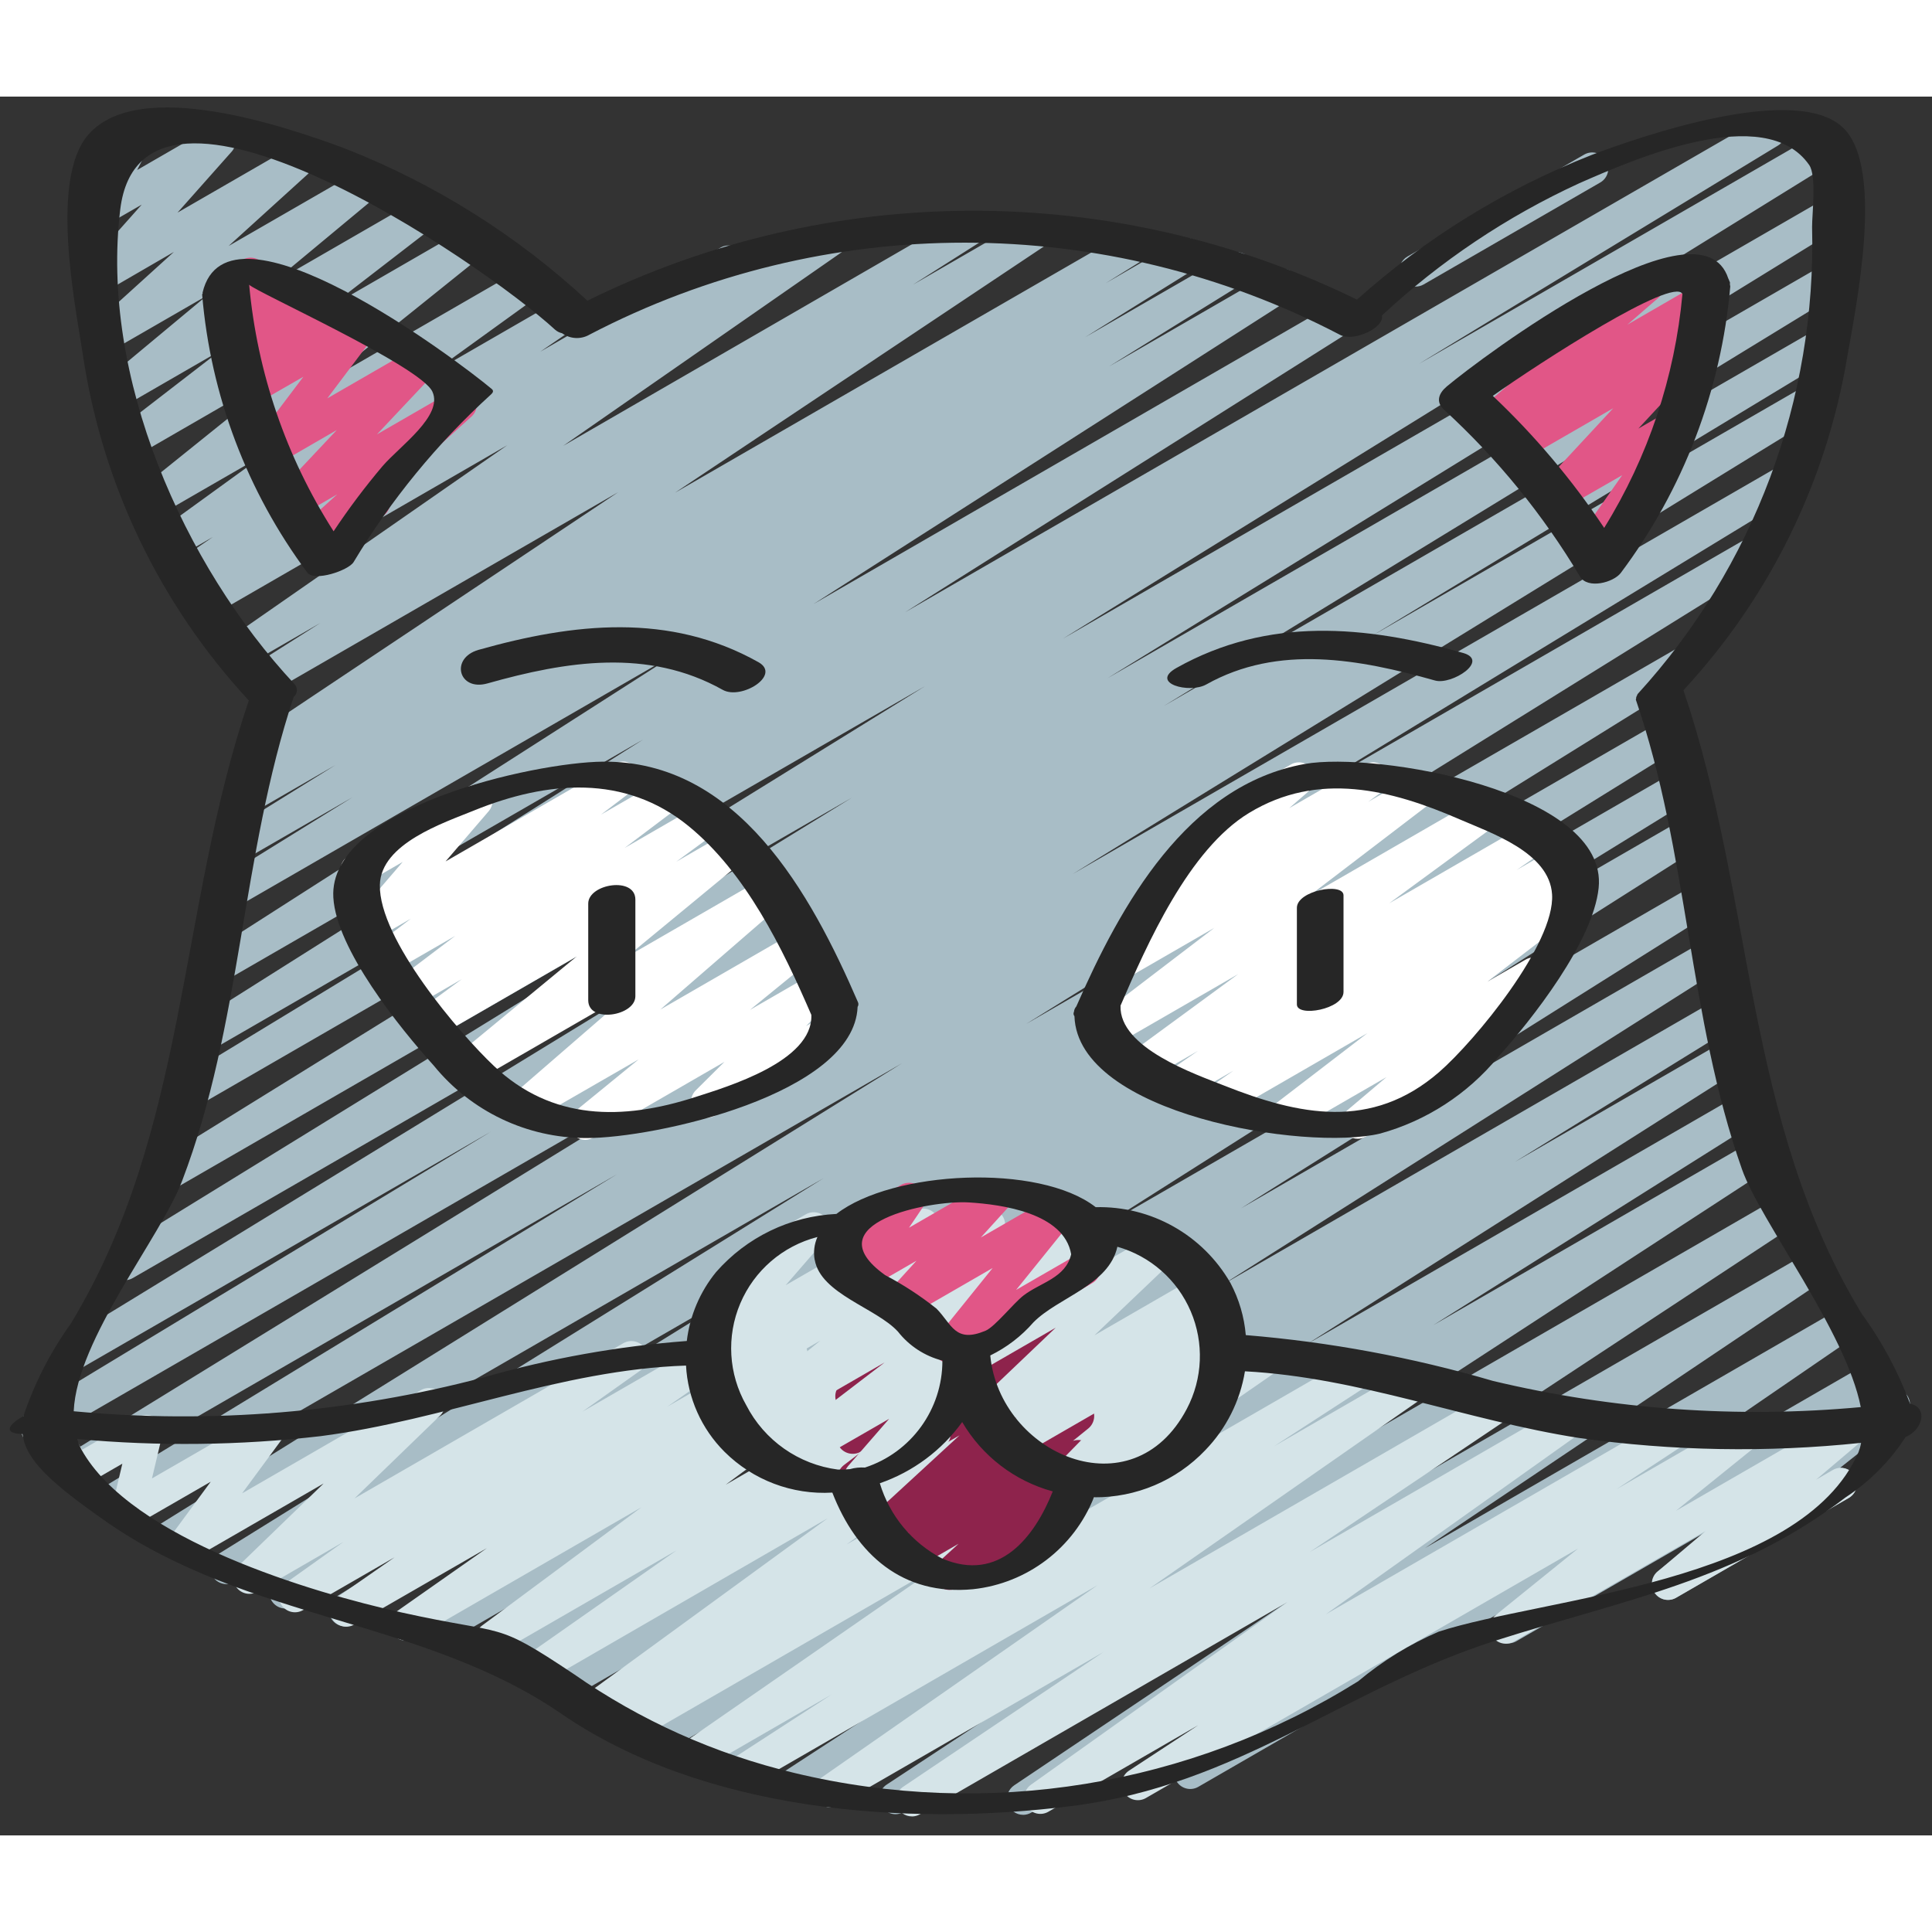
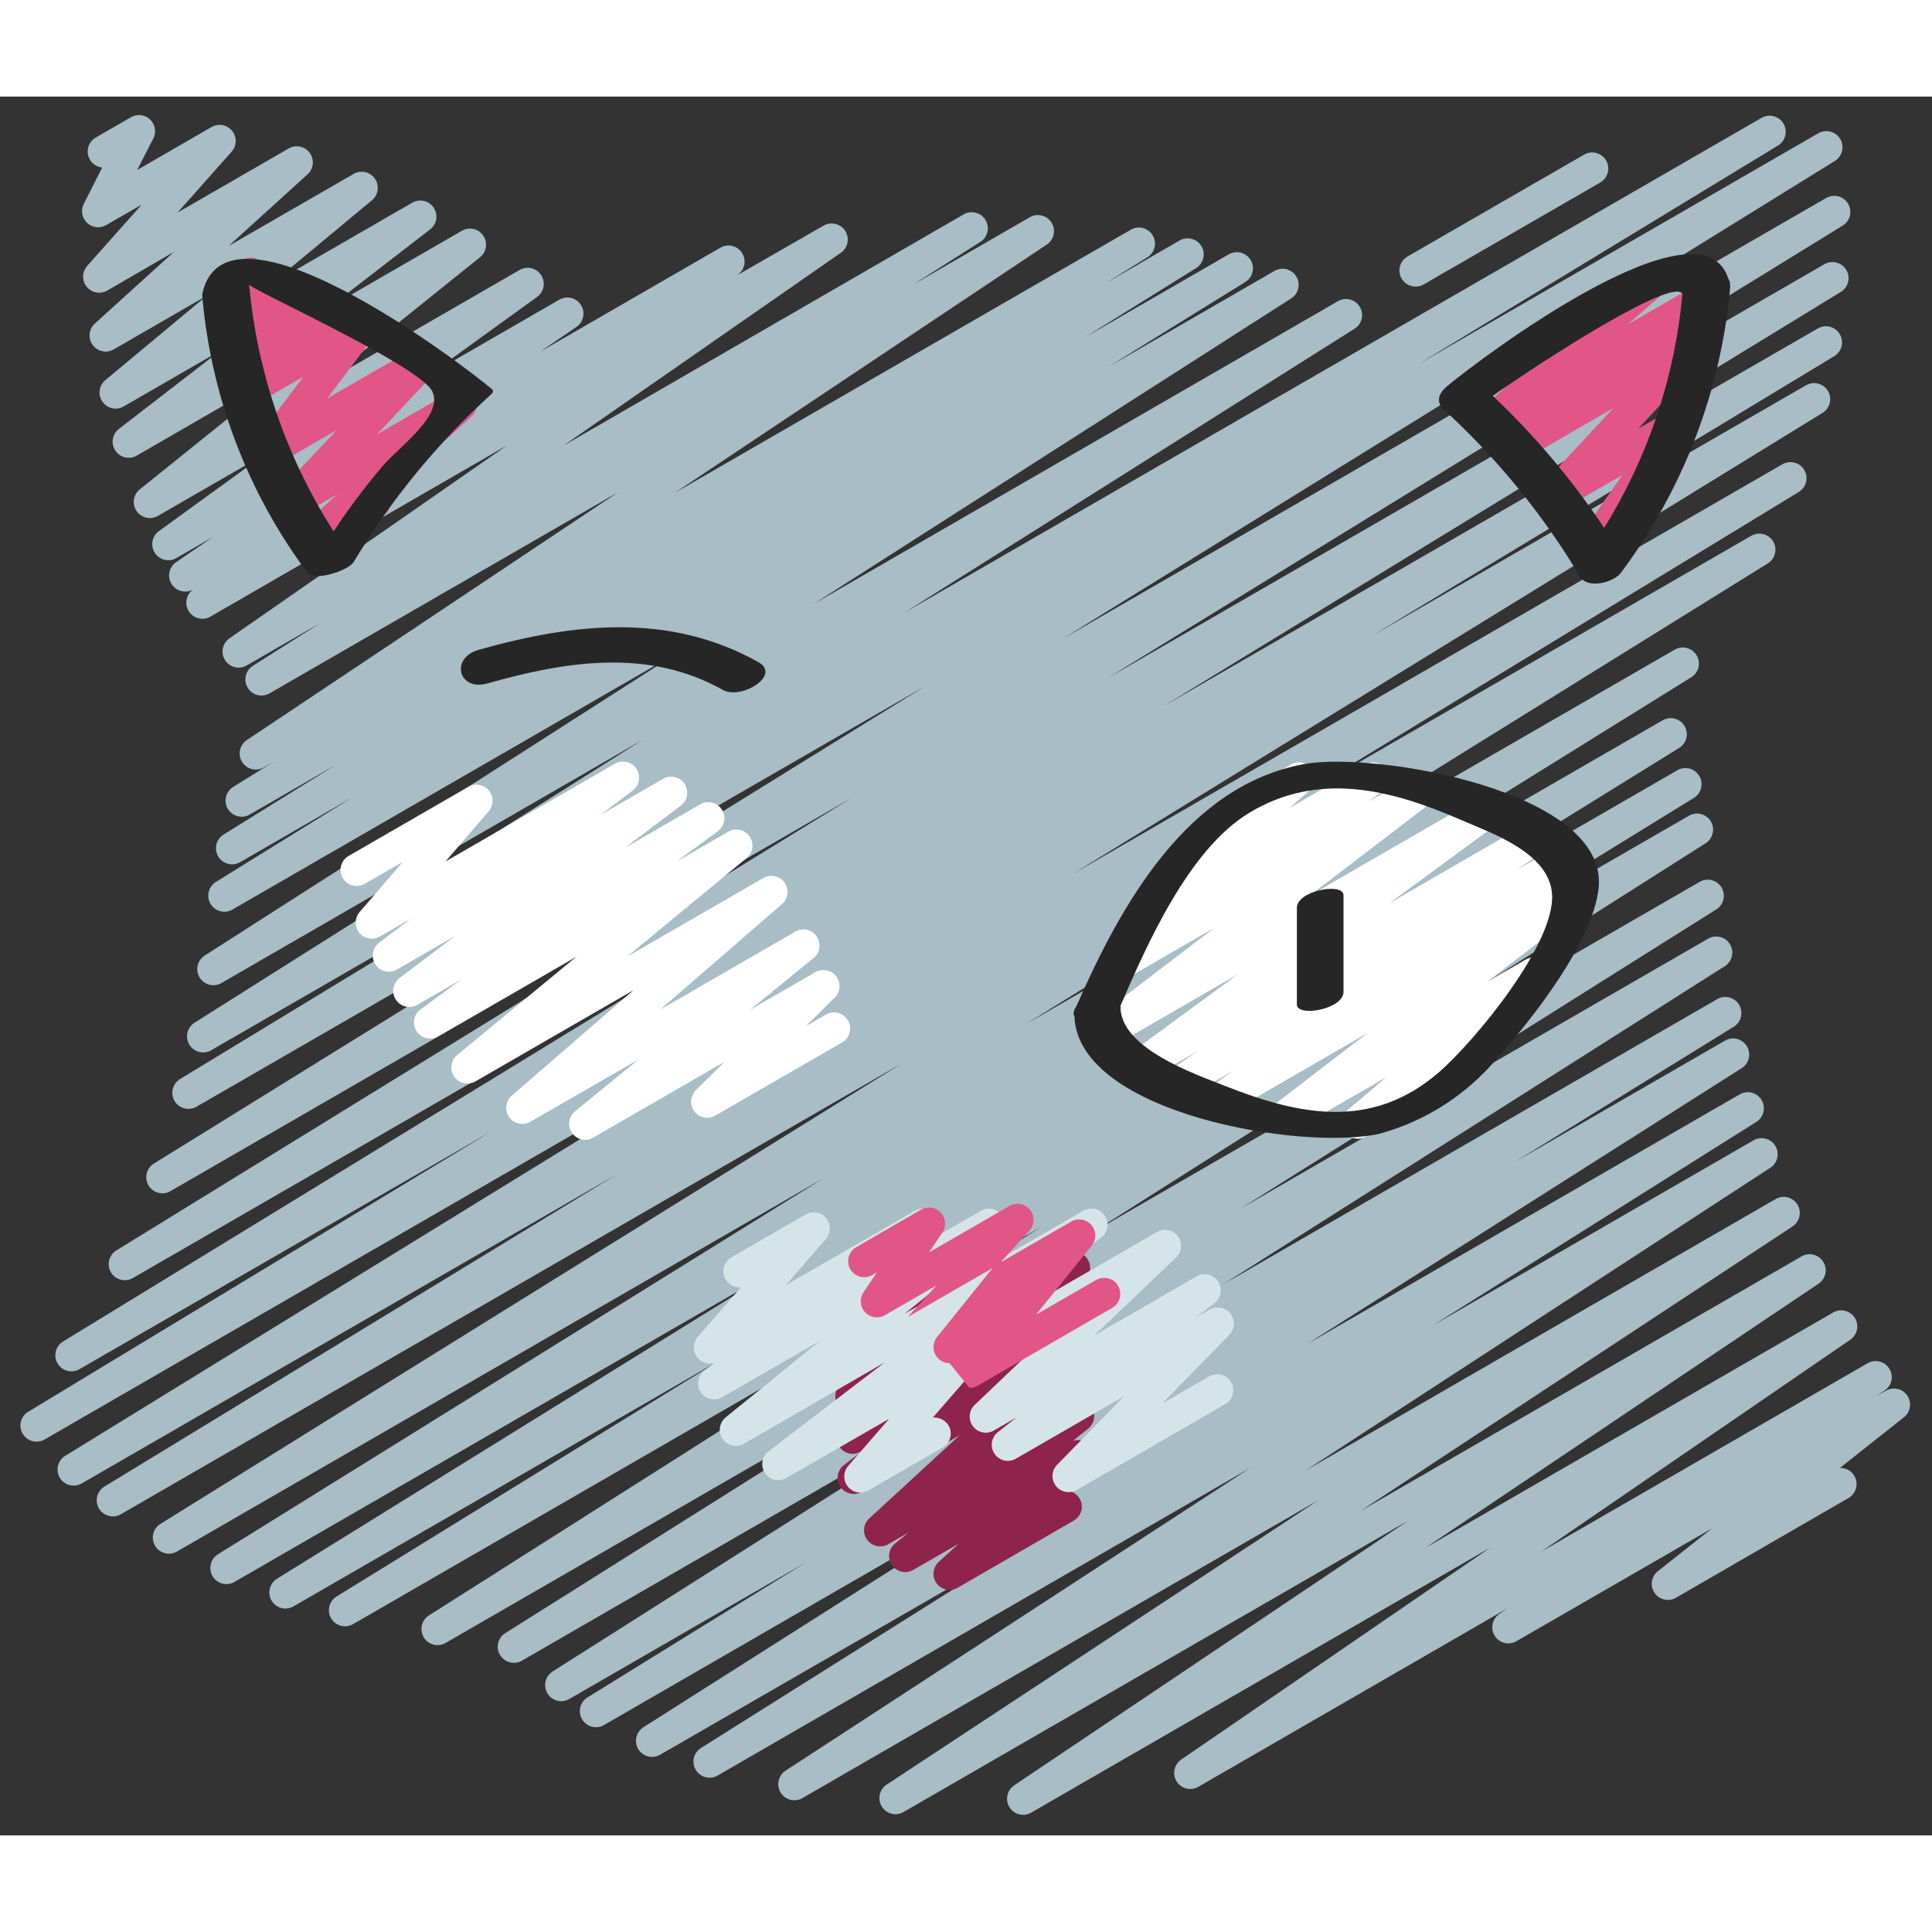
<svg xmlns="http://www.w3.org/2000/svg" height="512" viewBox="0 0 60 54" width="512">
  <rect x="0" y="0" width="60" height="54" fill="#333333" stroke="none" />
  <g id="007---Cat" fill="none">
    <path id="Path" d="m43.959 5.9c-.226-0-.424-.152-.483-.371-.059-.219.037-.449.233-.562l5.491-3.167c.239-.136.543-.053.68.185.137.238.057.542-.18.681l-5.491 3.17c-.076.043-.162.065-.25.064z" fill="#a8bdc6" />
    <path id="Path" d="m31.774 53.361c-.22 0-.414-.144-.478-.354-.064-.21.017-.438.199-.561l12.23-8.216-15.658 9.04c-.235.141-.539.066-.682-.166-.144-.233-.073-.538.157-.685l13.408-8.833-16.03 9.255c-.235.136-.535.061-.677-.171-.142-.231-.073-.534.154-.681l14.428-9.4-16.553 9.56c-.235.125-.526.045-.664-.183-.137-.228-.073-.523.148-.672l10.017-6.3-11.281 6.506c-.235.129-.53.05-.669-.179-.139-.229-.072-.528.152-.676l13.515-8.58-14.737 8.511c-.236.133-.535.054-.675-.179-.139-.233-.067-.534.162-.679l6.781-4.192-7.358 4.248c-.234.124-.524.043-.661-.183-.137-.227-.074-.521.144-.671l15.588-9.887-16.54 9.549c-.235.125-.526.045-.664-.183-.137-.228-.073-.523.148-.672l14.744-9.275-16.6 9.581c-.234.124-.524.043-.661-.183-.137-.227-.074-.521.144-.671l19.015-12.069-21.36 12.332c-.236.133-.535.054-.675-.179-.139-.233-.067-.534.162-.679l11.974-7.379-13.311 7.685c-.236.133-.535.054-.675-.179-.139-.233-.067-.534.162-.679l15.687-9.719-17.007 9.818c-.236.133-.535.054-.675-.179-.139-.233-.067-.534.162-.679l18.808-11.68-20.08 11.593c-.236.133-.535.054-.675-.179-.139-.233-.067-.534.162-.679l23.033-14.307-24.272 14.013c-.236.126-.529.044-.666-.186-.137-.23-.068-.527.156-.673l15.933-9.708-16.62 9.6c-.237.141-.544.064-.685-.173s-.064-.544.173-.685l23.279-14.317-23.937 13.819c-.236.129-.532.047-.669-.185-.137-.232-.066-.53.16-.675l14.39-8.711-12.78 7.378c-.237.141-.544.063-.685-.174s-.063-.544.174-.685l21-12.843-18.832 10.872c-.153.091-.344.094-.5.007s-.254-.251-.256-.429.091-.345.244-.436l22.837-14.057-21.182 12.23c-.235.122-.524.04-.66-.187-.136-.227-.071-.521.148-.67l23.966-14.836-22.628 13.062c-.237.135-.538.055-.678-.179-.139-.235-.065-.537.168-.681l11.16-6.781-10.2 5.891c-.235.129-.53.05-.669-.179-.139-.229-.072-.528.152-.676l13.941-8.8-13.112 7.571c-.234.125-.525.046-.663-.181-.138-.227-.075-.522.144-.672l14.832-9.495-13.95 8.054c-.237.142-.544.065-.686-.172s-.065-.544.172-.686l4.232-2.623-3.479 2.009c-.237.142-.544.065-.686-.172s-.065-.544.172-.686l3.466-2.153-2.654 1.532c-.237.142-.544.065-.686-.172-.142-.237-.065-.544.172-.686l1.291-.8-.349.2c-.234.133-.53.057-.672-.171s-.078-.528.145-.678l11.535-7.7-10.818 6.242c-.236.143-.544.068-.687-.168s-.068-.544.168-.687l2.086-1.325-2.292 1.323c-.232.129-.524.055-.666-.169-.142-.224-.085-.52.131-.674l8.632-6-9.219 5.323c-.235.134-.533.057-.674-.174-.141-.231-.073-.531.153-.679-.233.143-.538.071-.684-.16-.146-.231-.079-.537.151-.686l1.13-.774-1.133.655c-.23.132-.524.061-.668-.162-.144-.223-.089-.52.125-.676l3.321-2.406-3.354 1.935c-.226.128-.512.061-.659-.153-.147-.214-.105-.505.096-.669l4.868-3.916-4.955 2.862c-.228.134-.521.067-.668-.153-.147-.22-.098-.516.112-.676l3.144-2.427-2.99 1.727c-.225.135-.517.073-.667-.143-.15-.215-.108-.51.096-.675l3.143-2.616-2.9 1.673c-.22.12-.495.058-.642-.144-.148-.202-.123-.482.057-.656l2.465-2.234-2.069 1.2c-.212.123-.483.073-.638-.117s-.149-.465.014-.648l1.693-1.903-1.11.639c-.192.107-.43.076-.589-.076-.158-.152-.199-.389-.101-.585l.573-1.131c-.216-.021-.394-.18-.44-.393-.046-.212.051-.43.24-.538l1.086-.627c.192-.115.438-.089.6.065.163.154.204.397.1.596l-.5.974 2.32-1.34c.212-.116.476-.065.629.123.152.187.149.457-.008.64l-1.687 1.9 3.466-2c.22-.118.493-.056.64.146.147.202.123.481-.056.654l-2.463 2.236 3.879-2.236c.225-.132.513-.068.662.145.149.214.109.506-.091.672l-3.142 2.611 4.392-2.534c.228-.134.521-.067.668.153.147.22.098.516-.112.676l-3.146 2.428 4.119-2.378c.228-.143.528-.079.679.143.151.223.099.525-.118.684l-4.867 3.91 6.115-3.53c.23-.132.524-.061.668.162.144.223.089.52-.125.676l-3.321 2.4 4.017-2.318c.232-.129.525-.054.666.171s.083.521-.134.674l-1.127.772 5.594-3.23c.235-.134.533-.057.674.174.141.231.073.531-.153.679l-.018.013 2.705-1.553c.232-.129.524-.055.666.169.142.224.085.52-.131.674l-8.629 6 12.428-7.183c.236-.143.544-.068.687.168s.068.544-.168.687l-2.085 1.324 3.616-2.088c.235-.146.543-.073.689.162.146.235.073.543-.162.688l-11.534 7.699 14.167-8.175c.236-.13.532-.05.67.181.138.231.069.529-.156.676l-1.306.811 2.3-1.33c.236-.133.535-.054.675.179.139.233.067.534-.162.679l-3.449 2.148 4.454-2.569c.237-.142.544-.065.686.172s.065.544-.172.686l-4.226 2.619 5.135-2.965c.235-.138.538-.062.68.171.142.233.071.537-.16.683l-14.831 9.489 16.277-9.4c.236-.143.544-.067.686.17s.067.544-.17.686l-13.95 8.8 26.6-15.355c.237-.135.538-.055.678.179.139.235.065.537-.168.681l-11.158 6.784 12.4-7.16c.237-.142.546-.065.688.172s.065.546-.172.688l-23.963 14.829 23.694-13.68c.237-.141.544-.064.685.173s.064.544-.173.685l-22.821 14.05 22.254-12.852c.154-.091.344-.094.5-.006s.253.251.256.43c.002.179-.091.345-.245.436l-21.019 12.856 20.306-11.722c.238-.141.544-.062.685.176.141.238.062.544-.176.685l-14.361 8.689 13.483-7.784c.153-.091.344-.094.5-.007.156.087.254.251.256.429.002.179-.091.345-.244.436l-23.282 14.318 22.043-12.727c.237-.135.538-.055.678.179.139.235.065.537-.168.681l-15.929 9.705 14.456-8.346c.236-.133.535-.054.675.179.139.233.067.534-.162.679l-23.039 14.307 20.149-11.629c.236-.133.535-.054.675.179.139.233.067.534-.162.679l-18.8 11.678 17.9-10.335c.153-.092.344-.095.5-.008.156.087.254.25.257.429s-.09.345-.243.437l-15.698 9.723 15.642-9.03c.237-.142.544-.064.686.173s.064.544-.173.686l-11.969 7.375 11.812-6.82c.236-.143.544-.067.687.169s.067.544-.169.687l-19.012 12.068 18.829-10.871c.236-.143.544-.067.686.17.143.236.067.544-.17.686l-14.751 9.278 14.514-8.379c.235-.129.53-.05.669.179.139.229.072.528-.152.676l-15.588 9.886 15.357-8.865c.236-.128.53-.047.668.183.137.23.069.528-.156.675l-6.8 4.2 6.535-3.772c.234-.124.524-.043.661.183.137.227.074.521-.144.671l-13.5 8.572 13.414-7.743c.236-.143.544-.067.686.17s.067.544-.17.686l-10.025 6.308 9.952-5.745c.234-.131.53-.054.67.175s.075.527-.148.677l-14.429 9.4 14.581-8.421c.235-.141.539-.066.682.166.144.233.073.538-.157.685l-13.406 8.831 13.7-7.909c.233-.129.525-.053.666.173s.081.522-.137.674l-12.228 8.215 12.674-7.316c.232-.133.528-.059.671.167s.082.525-.138.678l-9.6 6.583 10.14-5.854c.233-.131.527-.056.669.17s.081.523-.138.676l-.265.18.3-.172c.227-.129.514-.063.661.153.147.216.103.508-.1.671l-1.991 1.577c.23-.008.435.141.498.362s-.032.456-.231.571l-5.363 3.1c-.227.129-.514.063-.661-.153-.147-.216-.103-.508.1-.671l1.678-1.329-6.068 3.5c-.233.135-.531.062-.674-.166-.143-.228-.08-.528.142-.68l.263-.18-9.612 5.55c-.232.133-.528.059-.671-.167s-.082-.525.138-.678l9.6-6.583-14.258 8.23c-.076.044-.162.067-.25.067z" fill="#a8bdc6" />
-     <path id="Path" d="m28.32 53.41c-.22 0-.414-.144-.478-.354-.064-.21.017-.438.199-.561l6.229-4.19-8.248 4.76c-.231.128-.522.054-.664-.169-.142-.223-.086-.518.128-.673l8.6-5.994-10.82 6.248c-.152.093-.343.098-.5.013-.157-.085-.257-.248-.262-.426-.005-.179.086-.346.239-.44l3.083-2-4.075 2.353c-.232.131-.526.057-.668-.168-.142-.225-.083-.522.134-.676l7.975-5.523-9.5 5.485c-.235.138-.538.062-.68-.171-.142-.233-.071-.537.16-.683l.249-.159-.754.435c-.23.134-.525.064-.671-.159-.145-.223-.09-.522.126-.678l7.582-5.529-8.735 5.049c-.231.131-.525.058-.668-.166-.143-.224-.085-.521.131-.676l4.577-3.209-5.494 3.171c-.229.13-.52.06-.665-.16s-.094-.515.117-.674l4.952-3.676-7.063 4.077c-.231.131-.525.058-.668-.166-.143-.224-.085-.521.131-.676l2.8-1.965-4.119 2.373c-.232.133-.527.06-.671-.165-.143-.226-.084-.524.135-.678l1.789-1.246-2.845 1.641c-.231.132-.525.06-.668-.164s-.087-.521.128-.676l1.8-1.281-2.668 1.544c-.219.13-.5.075-.654-.128s-.131-.488.054-.664l2.651-2.565-4.1 2.367c-.205.118-.465.076-.622-.1-.158-.177-.17-.439-.03-.63l1.245-1.691-2.331 1.344c-.173.099-.388.087-.548-.032-.16-.119-.234-.322-.188-.516l.323-1.357-1.174.678c-.236.137-.538.059-.679-.175l-.647-1.075c-.243.07-.499-.052-.598-.285s-.009-.502.209-.628l.32-.186c.236-.137.539-.059.68.175l.639 1.062 1.755-1.013c.173-.1.389-.087.549.032.16.119.234.322.187.517l-.321 1.356 3.391-1.958c.205-.119.466-.078.624.099s.17.441.029.631l-1.245 1.691 5.542-3.2c.219-.13.5-.075.654.128s.131.488-.054.664l-2.65 2.565 8.348-4.82c.231-.132.525-.06.668.164.144.224.087.521-.128.676l-1.81 1.286 3.884-2.24c.231-.128.522-.054.664.169.142.223.086.518-.128.673l-1.785 1.244 3.613-2.086c.231-.127.52-.053.662.169.142.222.087.516-.125.672l-2.795 1.959 4.861-2.8c.229-.13.52-.06.665.16s.094.515-.117.674l-4.952 3.676 7.814-4.51c.231-.127.52-.053.662.169.142.222.087.516-.125.672l-4.578 3.21 7.019-4.051c.23-.134.525-.064.671.159.145.223.09.522-.126.678l-7.581 5.528 11.025-6.365c.235-.134.533-.057.674.174.141.231.073.531-.153.679l-.244.156 1.66-.958c.232-.131.526-.057.668.168.142.225.083.522-.134.676l-7.976 5.523 10.31-5.953c.236-.144.544-.071.688.165.144.236.071.544-.165.688l-3.082 2 4.2-2.426c.232-.133.527-.06.671.165.143.226.084.524-.135.678l-8.6 5.995 10.672-6.161c.233-.135.532-.061.675.168.143.229.078.53-.146.68l-6.225 4.183 7.92-4.572c.231-.132.525-.06.668.164.144.224.087.521-.128.676l-7.962 5.667 10.665-6.157c.233-.127.525-.049.665.177.139.226.078.522-.141.673l-2.162 1.422 3.844-2.219c.226-.13.514-.065.662.15.148.215.105.507-.098.672l-2.561 2.067 5.263-3.038c.224-.128.508-.064.656.147.148.211.112.5-.083.667l-1.483 1.257.516-.3c.155-.091.346-.092.502-.002.156.089.251.255.251.435-0.0.179-.097.345-.253.434l-5.363 3.1c-.224.128-.508.064-.656-.147-.148-.211-.112-.5.083-.667l1.486-1.257-5.952 3.432c-.226.129-.513.064-.661-.15-.148-.214-.106-.506.096-.671l2.559-2.068-13.423 7.749c-.234.133-.532.057-.673-.173-.141-.229-.075-.529.149-.678l2.152-1.413-4.651 2.686c-.231.136-.528.065-.673-.16-.145-.225-.087-.525.132-.68l7.966-5.67-11.417 6.591c-.076.044-.162.067-.25.067z" fill="#d5e4e8" />
    <path id="Path" d="m29.49 46.377c-.206 0-.392-.126-.467-.319s-.024-.411.129-.55l.618-.565-1.412.815c-.226.127-.511.061-.658-.152-.147-.213-.106-.504.094-.669l.429-.348-.643.371c-.22.124-.499.065-.649-.139-.15-.204-.124-.488.061-.661l2.808-2.584-3.035 1.752c-.229.133-.521.065-.668-.155-.147-.22-.096-.516.115-.676l.625-.475-.11.064c-.228.128-.516.059-.661-.158-.145-.217-.099-.51.107-.671l.845-.649-.33.19c-.208.118-.47.073-.626-.109-.156-.181-.162-.448-.014-.635l1.525-1.915-.949.548c-.173.1-.389.087-.549-.033-.16-.12-.234-.323-.187-.517l.24-.994c-.174-.075-.29-.241-.301-.43s.085-.367.249-.462l.5-.286c.173-.101.39-.088.55.032.16.12.234.324.187.518l-.175.723 2.226-1.285c.208-.117.47-.07.625.112.155.182.159.448.011.635l-1.525 1.914 4.631-2.673c.228-.131.518-.063.664.155.146.218.098.513-.109.674l-.847.65.413-.238c.229-.133.521-.065.668.155.147.22.096.516-.115.676l-.634.48.082-.047c.22-.124.499-.065.649.139.15.204.124.488-.061.661l-2.806 2.58 2.222-1.283c.226-.129.513-.064.661.15.148.214.106.506-.096.671l-.476.385c.225-.078.473.012.595.217.121.205.082.466-.095.626l-.769.7c.193-.014.378.082.478.248.138.239.057.545-.182.683l-3.608 2.087c-.076.044-.162.067-.25.067z" fill="#8e234c" />
    <path id="Path" d="m18.177 32.4c-.212.001-.401-.132-.473-.332s-.009-.422.156-.556l1.974-1.612-3.364 1.938c-.223.128-.507.066-.657-.144s-.115-.499.08-.667l3.782-3.277-4.908 2.833c-.225.13-.512.066-.66-.148s-.109-.505.091-.67l3.716-3.065-4.314 2.489c-.229.129-.519.057-.663-.163s-.093-.514.117-.672l1.29-.947-1.385.8c-.228.13-.518.061-.664-.158-.145-.219-.097-.513.112-.673l1.732-1.312-1.816 1.048c-.228.129-.517.06-.662-.158-.145-.218-.098-.511.109-.672l.991-.753-.965.557c-.211.122-.479.074-.635-.114s-.153-.46.006-.645l1.339-1.559-1.184.683c-.239.136-.543.053-.68-.185-.137-.238-.057-.542.18-.681l3.726-2.151c.211-.12.478-.072.633.115.155.187.153.458-.004.643l-1.34 1.561 5.263-3.036c.228-.13.518-.061.664.158.145.219.097.513-.112.673l-.988.751 1.925-1.111c.229-.134.523-.066.67.155s.095.518-.118.677l-1.741 1.313 2.338-1.35c.231-.139.53-.07.677.155.147.225.089.527-.131.682l-1.284.943 1.615-.933c.225-.133.515-.07.665.145.149.215.108.509-.096.674l-3.718 3.066 4.242-2.449c.223-.128.507-.066.657.144s.115.499-.08.667l-3.78 3.277 4.195-2.422c.226-.131.514-.067.663.148.148.215.107.507-.096.672l-1.977 1.612 2.036-1.175c.217-.122.492-.066.643.133.151.198.133.478-.043.655l-.895.889.64-.369c.237-.124.531-.039.665.193.134.232.061.528-.165.672l-3.966 2.289c-.217.121-.49.064-.641-.134s-.133-.476.041-.653l.893-.887-4.071 2.35c-.075.046-.162.072-.25.073z" fill="#fff" />
    <path id="Path" d="m42.162 32.365c-.21 0-.398-.131-.47-.328-.072-.197-.014-.418.147-.554l1.219-1.032-2.969 1.714c-.228.131-.518.063-.664-.155-.146-.218-.098-.513.109-.674l2.932-2.251-4.343 2.508c-.232.131-.526.057-.668-.168-.142-.225-.083-.522.134-.676l.719-.5-1.424.821c-.232.131-.526.057-.668-.168-.142-.225-.083-.522.134-.676l.854-.59-1.488.859c-.23.133-.524.063-.669-.16s-.091-.519.123-.676l3.284-2.408-4.015 2.317c-.228.129-.517.06-.662-.158-.145-.218-.098-.511.109-.672l3.826-2.923-2.717 1.569c-.23.13-.521.059-.665-.162s-.092-.516.12-.674l1.239-.908c-.194-.028-.354-.166-.409-.354s.005-.391.153-.519l1.911-1.657c-.047-.038-.087-.085-.117-.138-.138-.239-.057-.545.182-.683l2.68-1.547c.223-.128.507-.066.657.144s.115.499-.08.667l-.629.545 2.353-1.358c.23-.13.521-.059.665.162s.092.516-.12.674l-.448.328 1.442-.832c.228-.129.517-.06.662.158.145.218.098.511-.109.672l-3.826 2.923 5.222-3.015c.23-.133.524-.063.669.16s.091.519-.123.676l-3.282 2.407 4.285-2.474c.233-.138.533-.066.678.163s.081.531-.144.682l-.86.594 1.32-.763c.233-.138.533-.066.678.163s.081.531-.144.682l-.71.491.321-.186c.228-.135.523-.068.67.152s.097.518-.115.678l-2.931 2.252 1.185-.684c.224-.13.511-.067.66.145.149.212.111.503-.087.67l-1.916 1.623c.119.037.22.118.281.227.138.239.056.544-.182.682l-3.719 2.15c-.076.044-.162.066-.25.065z" fill="#fff" />
    <path id="Path" d="m49.389 14.543c-.186-0-.357-.104-.443-.269-.086-.165-.073-.364.033-.517l1.4-2-1.879 1.081c-.214.124-.488.073-.642-.121-.154-.194-.143-.472.026-.653l2.216-2.386-2.887 1.667c-.228.133-.519.066-.667-.153s-.099-.514.11-.675l.191-.148-.377.218c-.224.131-.51.069-.66-.142-.15-.211-.114-.502.083-.67l.953-.823-.493.284c-.239.136-.543.053-.68-.185-.137-.238-.057-.542.18-.681l5.061-2.922c.224-.131.51-.069.66.142s.114.502-.083.67l-.952.823 2.127-1.229c.228-.133.519-.066.667.153.147.219.099.514-.11.675l-.518.4c.203-.009.391.105.477.289.085.184.051.402-.088.551l-2.213 2.388.944-.545c.203-.117.46-.077.618.095.158.173.176.432.042.624l-1.739 2.489c.075.044.138.106.181.182.138.239.056.545-.183.683l-1.1.638c-.077.045-.166.068-.255.067z" fill="#e15687" />
    <path id="Path" d="m9.726 14.2c-.207-0-.392-.127-.466-.321-.074-.193-.022-.412.131-.55l1.082-.977-1.207.7c-.215.126-.49.074-.645-.121s-.142-.475.03-.655l1.808-1.921-1.924 1.113c-.206.119-.467.076-.624-.102-.157-.178-.168-.442-.025-.632l1.536-2.034-1.532.88c-.216.126-.493.073-.647-.125s-.138-.479.038-.657l.168-.173c-.202.032-.404-.063-.508-.239-.104-.176-.09-.399.035-.561l.205-.258c-.162-.004-.312-.086-.403-.22-.091-.134-.111-.304-.053-.456l.181-.485c-.193-.056-.334-.223-.358-.423s.076-.394.252-.493l.73-.422c.183-.106.412-.085.573.052.161.137.219.36.145.557l-.1.255.682-.392c.208-.121.472-.076.629.106.157.182.162.45.013.638l-.081.1.6-.345c.216-.125.491-.071.644.126.153.197.138.476-.035.655l-.086.089.537-.31c.206-.118.466-.075.623.103s.168.441.026.63l-1.536 2.04 2.736-1.579c.215-.126.49-.074.645.121.155.195.142.475-.03.655l-1.809 1.921 2.363-1.364c.22-.12.495-.058.642.144.148.202.123.482-.057.656l-2.637 2.381c.012.016.024.033.034.051.138.239.056.545-.183.683l-1.892 1.097c-.076.043-.163.064-.25.062z" fill="#e15687" />
    <path id="Path" d="m33.187 43.34c-.201 0-.384-.12-.462-.306s-.037-.4.104-.544l2.088-2.133-3.355 1.937c-.228.141-.526.077-.676-.144-.151-.221-.1-.522.114-.682l.574-.451-.712.411c-.219.125-.497.067-.648-.135-.151-.202-.128-.485.054-.66l2.518-2.4-2.472 1.427c-.237.124-.531.039-.665-.193-.134-.232-.061-.528.165-.672l6.1-3.525c.221-.139.512-.085.668.125.156.21.124.504-.073.675l-2.52 2.4 3.173-1.832c.227-.131.517-.064.664.153.147.217.101.511-.105.673l-.576.451.424-.244c.216-.125.491-.071.645.126.153.197.138.477-.037.656l-2.077 2.129 1.433-.827c.155-.099.352-.104.512-.015.16.09.259.26.256.443s-.105.351-.268.436l-4.592 2.652c-.077.045-.165.068-.254.068z" fill="#d5e4e8" />
    <path id="Path" d="m26.719 43.354c-.196 0-.374-.114-.455-.292-.081-.178-.051-.388.077-.536l1.272-1.463-3.191 1.837c-.228.132-.52.064-.666-.155-.146-.219-.097-.514.112-.675l3.605-2.758-4.373 2.526c-.226.127-.511.061-.658-.152-.147-.213-.106-.504.094-.669l2.941-2.384-3.046 1.759c-.229.133-.521.065-.668-.155-.147-.22-.096-.516.115-.676l.3-.232c-.19.05-.392-.014-.518-.165-.155-.189-.151-.462.009-.646l1.343-1.54c-.195.016-.382-.081-.481-.249-.137-.239-.056-.544.183-.682l2.308-1.333c.212-.122.48-.073.635.116.155.188.152.461-.008.645l-1.249 1.438 4.016-2.313c.229-.133.521-.065.668.155.147.22.096.516-.115.676l-.2.148 1.7-.98c.226-.127.511-.061.658.152.147.213.106.504-.094.669l-2.939 2.38 5.552-3.2c.228-.132.52-.064.666.155.146.219.097.514-.112.675l-4.2 3.211c.185.02.344.141.412.314.068.173.034.37-.088.511l-1.353 1.557c.197-.016.386.079.489.248.137.239.056.544-.183.682l-2.309 1.334c-.076.044-.162.067-.249.067z" fill="#d5e4e8" />
-     <path id="Path" d="m29.49 39.335c-.193-0-.368-.111-.451-.284s-.059-.38.062-.53l1.727-2.142-2.635 1.521c-.213.121-.483.07-.637-.12-.154-.191-.147-.465.017-.648l.889-.979-1.6.924c-.202.116-.457.078-.616-.092-.159-.17-.179-.427-.049-.62l.416-.618-.161.093c-.237.124-.531.039-.665-.193-.134-.232-.061-.528.165-.672l2.028-1.175c.202-.117.458-.08.617.09.159.17.18.428.049.622l-.416.616 2.5-1.445c.213-.121.483-.07.637.12.154.191.147.465-.017.648l-.889.98 2.184-1.261c.208-.12.473-.075.63.107.157.183.161.451.01.639l-1.728 2.143 1.867-1.078c.239-.136.543-.053.68.185.137.238.057.542-.18.681l-4.184 2.421c-.076.044-.162.067-.25.067z" fill="#e15687" />
+     <path id="Path" d="m29.49 39.335c-.193-0-.368-.111-.451-.284s-.059-.38.062-.53l1.727-2.142-2.635 1.521l.889-.979-1.6.924c-.202.116-.457.078-.616-.092-.159-.17-.179-.427-.049-.62l.416-.618-.161.093c-.237.124-.531.039-.665-.193-.134-.232-.061-.528.165-.672l2.028-1.175c.202-.117.458-.08.617.09.159.17.18.428.049.622l-.416.616 2.5-1.445c.213-.121.483-.07.637.12.154.191.147.465-.017.648l-.889.98 2.184-1.261c.208-.12.473-.075.63.107.157.183.161.451.01.639l-1.728 2.143 1.867-1.078c.239-.136.543-.053.68.185.137.238.057.542-.18.681l-4.184 2.421c-.076.044-.162.067-.25.067z" fill="#e15687" />
    <g fill="#262626">
-       <path id="Shape" d="m.564 41.525c.045 0 .09.007.135.012.107.808.88 1.518 2.591 2.713 4.405 3.077 9.868 3.036 14.136 5.968 4.42 3.037 10.685 3.521 15.855 2.87 5.227-.659 8.411-3.62 13.185-5.143 3.922-1.252 7.475-1.855 10.85-4.442.746-.488 1.381-1.127 1.864-1.875.543-.227.7-.925.14-1.032-.372-1-.879-1.944-1.508-2.806-3.641-6-3.339-12.9-5.531-19.355 2.672-2.879 4.441-6.478 5.087-10.352.266-1.539 1.138-5.734-.068-7.054-1.389-1.521-6.353.209-7.867.782-2.678 1.054-5.147 2.575-7.291 4.494-7.542-3.692-16.369-3.68-23.9.033-2.189-2.03-4.738-3.631-7.517-4.722-1.753-.652-6.4-2.265-7.987-.428-1.19 1.376-.413 5.224-.171 6.788.592 4.031 2.391 7.789 5.16 10.778-2.192 6.457-1.89 13.356-5.527 19.351-.631.879-1.128 1.848-1.473 2.874-.381.208-.647.493-.163.546zm44.118 6.147c-.905.39-1.749.91-2.505 1.543-5.219 3.26-11.53 4.285-17.513 2.844-2.455-.585-4.777-1.627-6.846-3.071-2.529-1.684-2.013-1.171-5.367-1.916-2.7-.6-8.362-2.251-9.924-5.059-.054-.104-.097-.212-.13-.324 2.516.232 5.05.202 7.56-.088 3.856-.5 7.441-2.061 11.348-2.192.054 1.009.48 1.963 1.195 2.677.884.881 2.103 1.342 3.349 1.268.746 1.922 2.183 3.211 4.372 3 1.683-.182 3.127-1.281 3.752-2.854 1.306.012 2.558-.517 3.458-1.463.651-.672 1.081-1.527 1.232-2.45 3.564.189 6.857 1.52 10.373 2.07 2.904.408 5.846.459 8.762.152-.017.098-.044.193-.079.286-1.767 4.078-9.819 4.525-13.037 5.577zm-14.8-6.509c.62 1.058 1.629 1.831 2.812 2.154-.564 1.419-1.663 2.841-3.436 2.084-.934-.486-1.631-1.329-1.934-2.337 1.028-.356 1.921-1.02 2.558-1.901zm.872-2.068c.512-.25.968-.6 1.342-1.03.77-.778 2.34-1.147 2.605-2.346 1.023.29 1.86 1.027 2.278 2.004.418.977.374 2.091-.122 3.032-1.696 3.222-5.807 1.401-6.103-1.655zm2.512-3.143c-.173.74-.947.872-1.479 1.28-.312.24-.886.97-1.178 1.094-.95.4-1.046-.2-1.526-.686-.498-.396-1.031-.744-1.594-1.04-2.255-1.614 1.38-2.329 2.593-2.258 1.032.063 2.962.328 3.184 1.61zm-7.963.176c.187 1.058 1.912 1.492 2.584 2.227.348.444.833.76 1.38.9.003 1.511-.968 2.853-2.405 3.321-.157-.01-.315.006-.467.049-.123.013-.247.017-.371.014-1.221-.157-2.287-.905-2.849-2-.551-.966-.62-2.134-.186-3.158.434-1.024 1.32-1.788 2.397-2.065-.099.224-.129.471-.086.712zm-16.183-17.482c.06-.05.096-.123.1-.201s-.026-.154-.082-.208c-3.438-3.686-6.038-9.537-5.403-14.737.677-5.514 11.2 1.621 13.508 3.743.061.052.134.089.213.106.251.182.587.199.855.042 7.302-3.809 16.006-3.806 23.305.008.431.23 1.389-.227 1.3-.6 1.812-1.689 3.883-3.076 6.134-4.11 1.66-.727 5.762-2.541 7.136-.565.236.341.087 1.529.09 1.926.137 5.351-1.804 10.548-5.414 14.5-.017.019-.013.031-.023.048-.006.01-.011.02-.015.03-.01.02-.014.042-.012.064 0 .014-.013.028-.008.042 1.637 4.769 1.623 9.834 3.295 14.58.562 1.6 3.227 5.029 3.689 7.385-3.827.353-7.685.079-11.423-.813-2.504-.733-5.076-1.21-7.676-1.423-.048-.566-.21-1.116-.476-1.617-.857-1.494-2.463-2.398-4.185-2.356-1.763-1.373-6.311-1.138-8.052.21-1.44.07-2.789.722-3.738 1.806-.5.613-.815 1.355-.909 2.14-2.136.161-4.251.54-6.31 1.131-4.149 1.096-8.458 1.451-12.73 1.051.1-2.255 2.7-5.392 3.37-7.164 1.851-4.856 1.826-10.097 3.461-15.018z" />
-       <path id="Shape" d="m18.719 20.654c-2.125.021-8.527 1.425-8.367 4.216.091 1.608 2.06 4.051 3.12 5.224 1.158 1.423 2.895 2.249 4.73 2.249 2.131.01 8.324-1.362 8.432-4.075.027-.041.032-.092.014-.138-1.465-3.389-3.736-7.516-7.929-7.476zm2.881 10.414c-2.272.736-4.463.733-6.257-.96-1.076-1.015-3.582-3.945-3.546-5.627.028-1.285 1.99-1.93 2.918-2.308 2.291-.931 4.692-1.128 6.662.476 1.788 1.457 2.92 3.79 3.82 5.869.057 1.443-2.613 2.232-3.597 2.55z" />
      <path id="Shape" d="m33.368 28.559c.1 3.046 7.176 4.2 9.493 3.645 1.434-.396 2.712-1.224 3.66-2.371 1.055-1.175 2.949-3.578 3.126-5.255.317-3.018-6.943-4.245-9.128-3.852-3.66.66-5.72 4.389-7.093 7.53-.042.046-.067.104-.073.166-.023.045-.017.098.015.137zm5.425-6.314c2.142-1.3 4.406-.727 6.536.2.978.425 2.793 1.03 2.872 2.332.094 1.539-2.4 4.554-3.508 5.518-2.1 1.821-4.364 1.334-6.662.424-.913-.361-3.282-1.174-3.232-2.488.824-1.911 2.121-4.852 3.994-5.986z" />
      <path id="Shape" d="m49.067 14.905c.241.4 1.041.186 1.268-.112 1.941-2.59 3.119-5.671 3.4-8.895 0-.028-.011-.045-.012-.07s.009-.042 0-.065-.017-.033-.023-.054c-.007-.021-.015-.04-.026-.059-.864-2.65-7.667 2.45-8.741 3.35-.255.215-.355.482-.083.729 1.65 1.511 3.071 3.255 4.217 5.176zm3.183-8.777c-.234 2.578-1.067 5.066-2.431 7.266-.995-1.493-2.155-2.868-3.459-4.1 1.475-1.045 5.598-3.707 5.89-3.166z" />
      <path id="Shape" d="m10.982 14.455c1.159-1.932 2.594-3.684 4.261-5.2.059-.054.1-.111.032-.172-1.049-.883-8.22-6.283-8.985-2.991 0 0 .007.008.007.013s-.02.03-.019.046c.263 3.126 1.394 6.116 3.267 8.633.22.288 1.278-.067 1.437-.329zm2.447-5.291c.343.745-1.012 1.69-1.545 2.308-.547.646-1.056 1.323-1.524 2.028-1.474-2.306-2.373-4.932-2.622-7.657.231.234 5.328 2.531 5.691 3.321z" />
-       <path id="Path" d="m18.268 25.062v3c0 .729 1.464.491 1.464-.124v-3c0-.729-1.464-.491-1.464.124z" />
      <path id="Path" d="m41.724 27.806v-3c0-.411-1.448-.151-1.448.388v3c0 .406 1.448.151 1.448-.388z" />
      <path id="Path" d="m15.139 18.224c2.445-.69 4.988-1.1 7.306.2.575.323 1.829-.455 1.11-.859-2.763-1.551-5.743-1.215-8.694-.383-.892.257-.621 1.296.278 1.042z" />
-       <path id="Path" d="m37.461 18.257c2.239-1.257 4.758-.785 7.105-.123.52.147 1.707-.62.868-.857-3.041-.858-6.06-1.126-8.895.465-.85.477.4.808.922.515z" />
    </g>
  </g>
</svg>